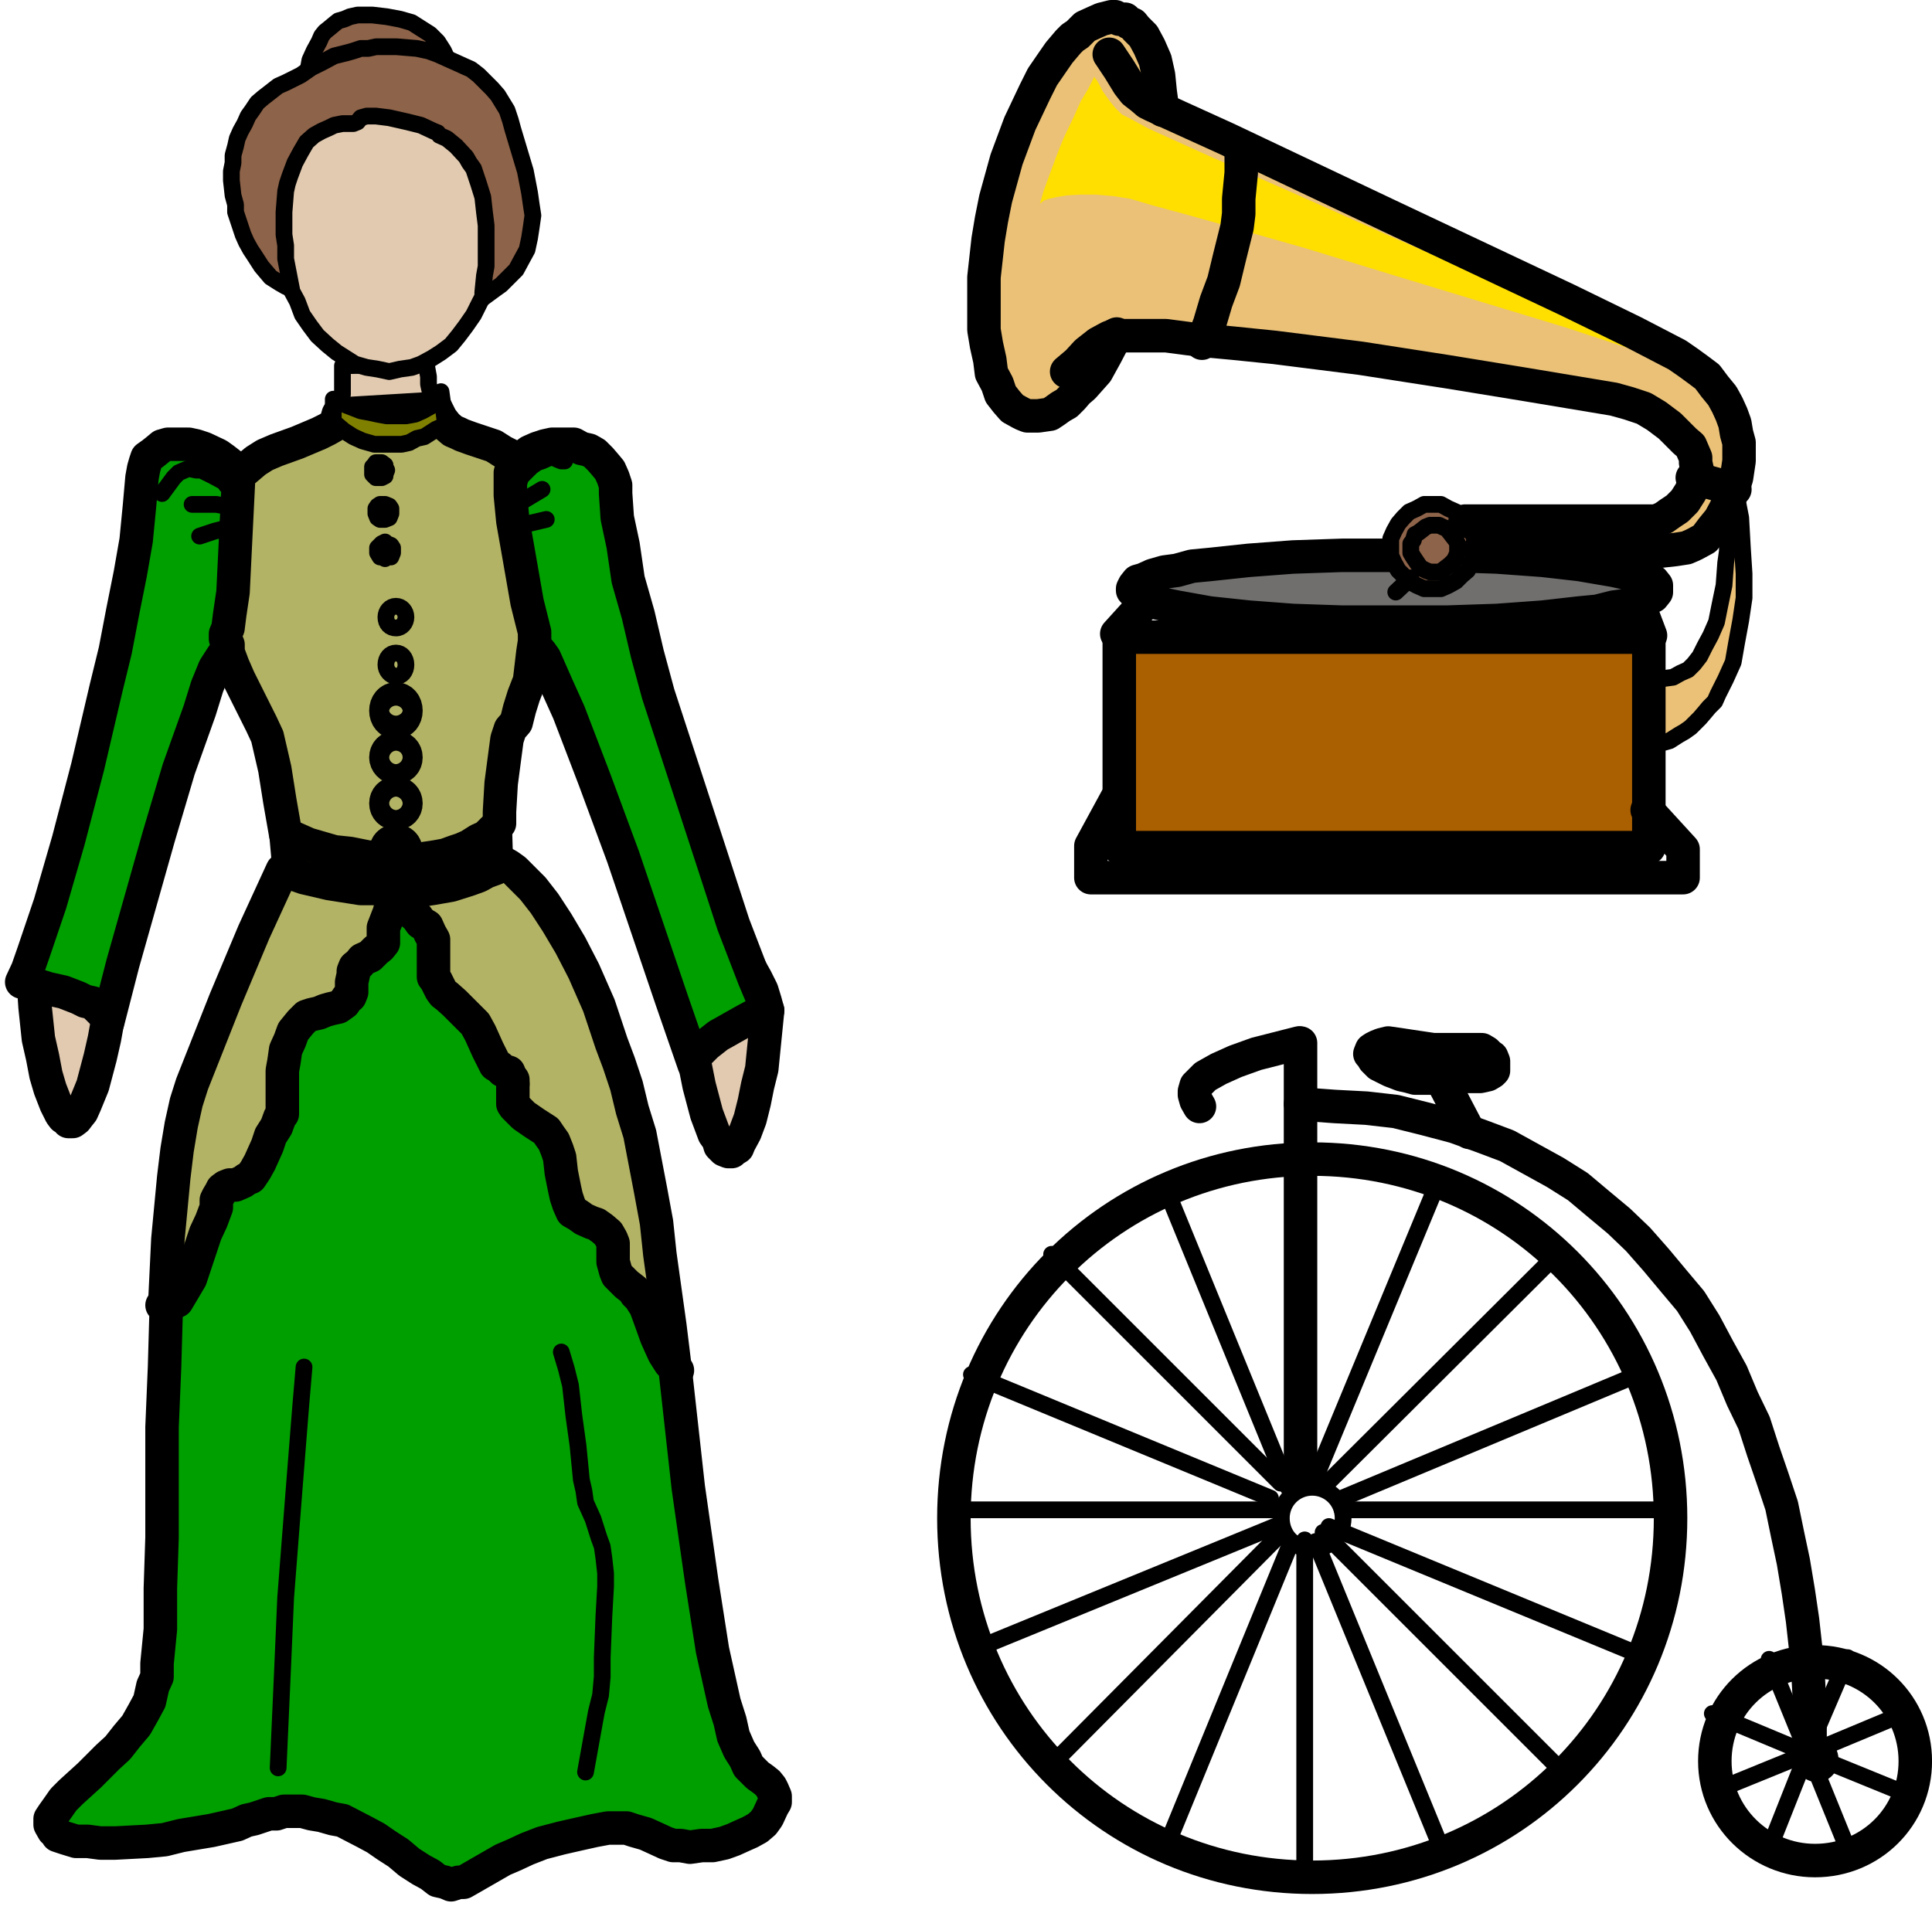
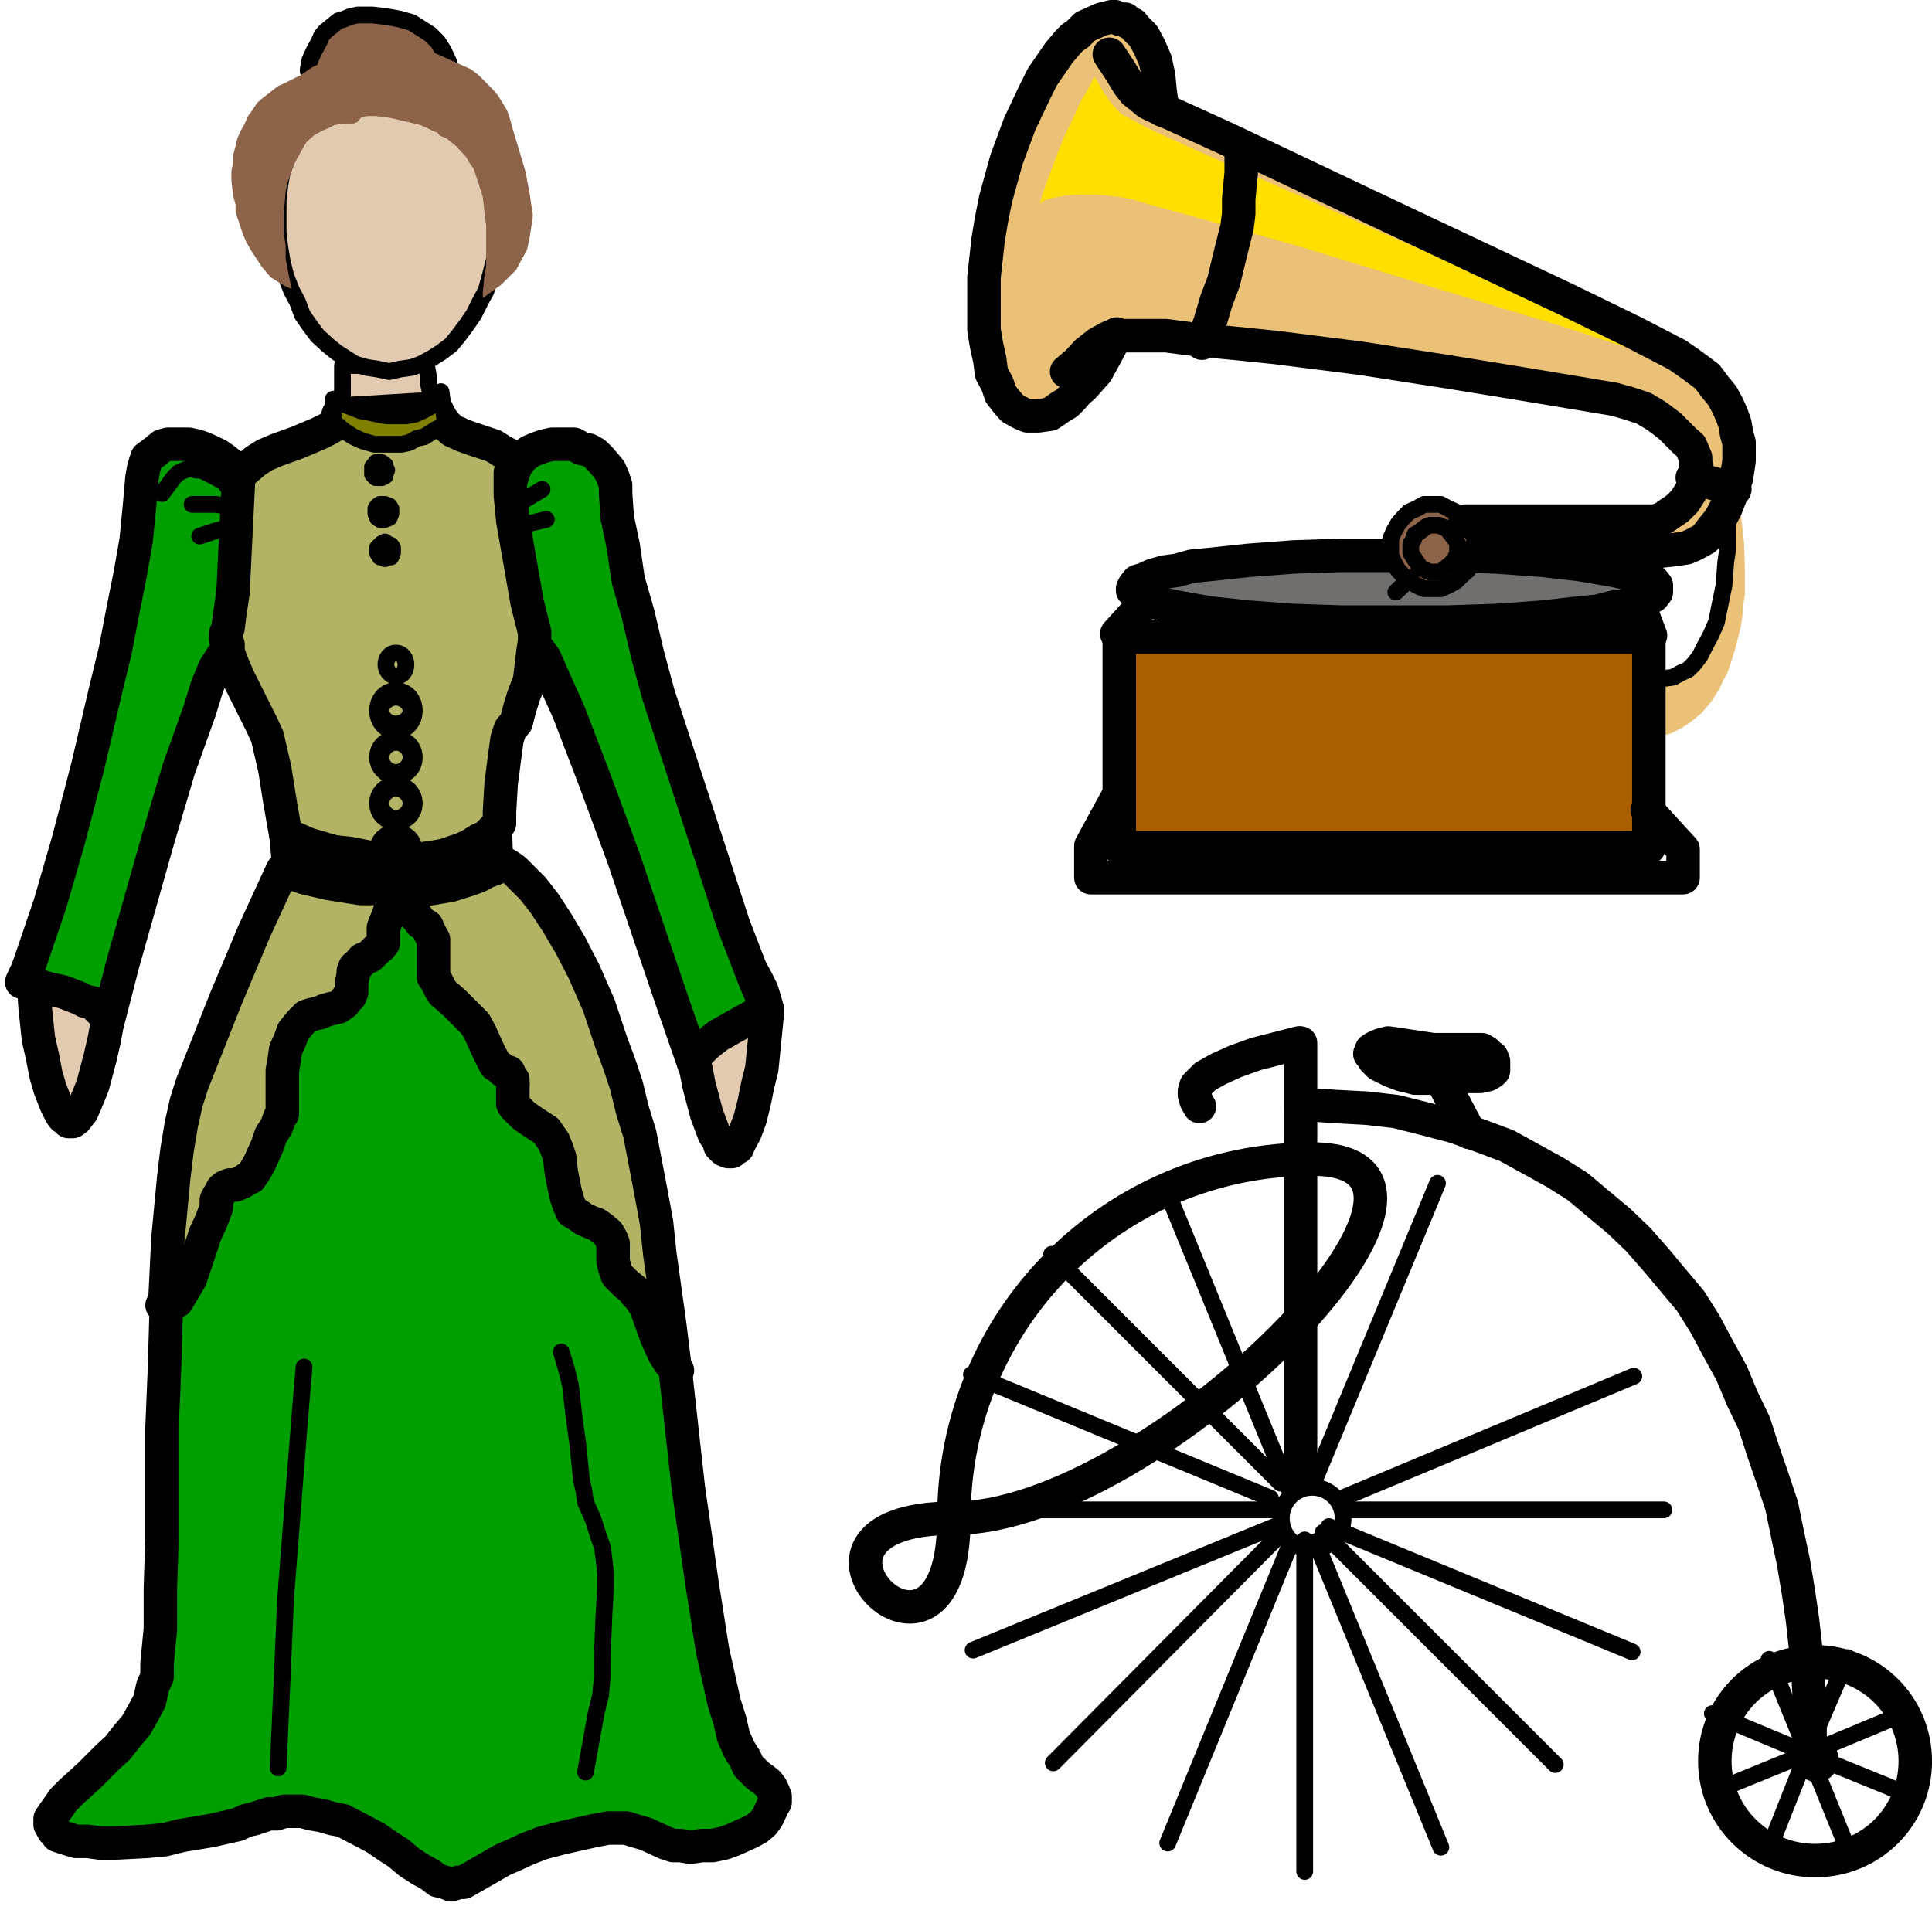
<svg xmlns="http://www.w3.org/2000/svg" version="1.1" baseProfile="tiny" id="Layer_1" x="0px" y="0px" viewBox="0 0 231.3 229.1" xml:space="preserve">
  <g>
    <polygon fill-rule="evenodd" fill="#EAC177" points="197.7,80.8 198.4,80.8 199.1,80.7 199.9,80.6 200.7,80.4 201.4,80 202.2,79.6    202.9,78.8 203.4,78.4 203.8,78 204.4,76.9 204.7,76.2 205,75.5 205.3,74.8 205.6,73.8 206.1,71.9 206.5,69.6 206.6,68.3    206.8,66.9 206.9,65.5 206.9,63.9 207,62.1 207,60.4 207.8,57.9 208.1,59.8 208.4,61.5 208.6,63.2 208.8,65 208.9,68.1 208.9,69.7    208.9,71.1 208.7,72.5 208.6,73.8 208.4,75.1 208.1,76.3 207.8,77.5 207.5,78.5 207.1,79.7 206.8,80.6 206.3,81.5 205.9,82.4    205.4,83.2 204.9,84 204.3,84.7 203.8,85.3 203.1,85.9 202.5,86.4 201.9,86.8 201.6,87 201.3,87.2 200.1,87.8 199.4,88 198.8,88.2    198.1,88.2 197.5,88.3 196.9,88.3 196.2,88.2 195.8,88.1 195.3,88 194.9,87.8 194.6,87.6 194.3,87.4 194.1,87.1 193.9,86.8    193.7,86.6 193.6,86.3 193.5,85.9 193.5,85.6 193.5,85.3 193.6,84.6 193.8,83.9 194.2,83.1 194.6,82.5 195.1,81.9 195.7,81.5    196,81.3 196.4,81.1 196.7,81 197,80.9  " stroke-linecap="round" stroke-linejoin="round" />
    <polygon fill-rule="evenodd" fill="#AA5F00" points="135.4,75.6 197.8,75.6 197.8,100.6 135.4,100.6  " stroke-linecap="round" stroke-linejoin="round" />
    <polygon fill-rule="evenodd" fill="#716F6E" points="137.1,70 137.1,69.8 137.3,69.6 137.5,69.4 137.7,69.2 138.5,68.8 139.5,68.4    140.8,68.1 142.4,67.7 144.2,67.4 146.1,67.1 148.4,66.9 150.7,66.7 153.3,66.5 156,66.3 158.8,66.2 161.9,66 164.9,66 168.1,66    171.2,66 174.2,66 177.3,66.2 180.1,66.3 182.8,66.5 185.5,66.7 187.8,66.9 190,67.1 192,67.4 193.8,67.7 195.3,68.1 196.6,68.4    197.6,68.8 198.4,69.2 198.8,69.4 198.9,69.6 199.1,69.8 199.1,70 199.1,70.2 198.9,70.4 198.8,70.6 198.4,70.8 197.6,71.2    196.6,71.5 195.3,72 193.8,72.3 192,72.6 190,72.9 187.8,73.2 185.5,73.4 182.8,73.6 180.1,73.8 177.3,73.9 174.2,74 171.2,74.1    168.1,74.1 164.9,74.1 161.9,74 158.8,73.9 156,73.8 153.3,73.6 150.7,73.4 148.4,73.2 146.1,72.9 144.2,72.6 142.4,72.3 140.8,72    139.5,71.5 138.5,71.2 137.7,70.8 137.5,70.6 137.3,70.4 137.1,70.2  " stroke-linecap="round" stroke-linejoin="round" />
    <polygon fill-rule="evenodd" fill="#EAC177" points="176.2,61.8 198.8,61.8 199.5,61.2 200.3,60.7 201.1,60 201.5,59.6 202,59.2    202.4,58.6 202.8,58 203.1,57.5 203.3,56.9 203.5,56.2 203.5,55.6 203.4,54.9 203.3,54.2 203,53.5 202.6,52.8 202.2,52.2    201.5,51.6 200.9,51 200.3,50.4 199.5,49.9 198.8,49.4 198,48.9 197.2,48.5 196.3,48 195.5,47.8 194.6,47.5 193.7,47.3 190.4,46.6    184,45.5 175.4,44.2 165.9,42.8 156.1,41.4 151.5,40.9 147.2,40.4 143.2,40 139.9,39.7 138.4,39.7 137.1,39.6 136,39.6 135.2,39.7    134.6,40.8 133.9,42 133.2,43.1 132.6,44.1 131.9,44.9 131.2,45.8 130.6,46.5 129.9,47.3 129.2,47.8 128.5,48.3 127.8,48.7    127.2,49 126.4,49.2 125.7,49.3 125.1,49.4 124.5,49.3 124,49.1 123.6,48.9 123.2,48.7 122.8,48.4 122.4,48 122,47.5 121.4,46.5    121.1,46 120.8,45.4 120.3,44.1 120.1,43.3 119.9,42.6 119.7,41.8 119.6,40.8 119.4,39 119.3,37.1 119.3,35.1 119.4,33 119.4,31.8    119.6,30.7 119.9,28.4 120.3,26 120.8,23.6 121.1,22.4 121.4,21.2 121.8,20 122.1,18.8 122.8,16.6 123.6,14.6 124.5,12.5    124.9,11.6 125.4,10.7 126.3,9.1 127.2,7.5 128.3,6.1 128.8,5.5 129.3,5 129.8,4.5 130.3,4 130.8,3.6 131.3,3.2 131.8,2.9    132.3,2.6 133.3,2.2 134.4,2 134.9,2 135.3,2.2 135.9,2.2 136.4,2.6 136.8,2.9 137.3,3.3 137.7,3.8 138.2,4.3 138.6,4.9 138.9,5.6    139.5,7.1 139.7,8 139.9,8.9 140.1,9.9 140.3,10.9 140.4,11.9 140.5,13 140.9,13.2 153.2,19 171.7,27.7 190,36.3 196.8,39.7    199.3,41 201,42 201.8,42.4 202.5,42.8 203.1,43.3 203.7,43.7 204.2,44.2 204.7,44.7 205.6,45.7 206.4,46.8 206.7,47.3 207,47.9    207.5,49 207.9,50.1 208.2,51.2 208.4,52.3 208.4,53.5 208.4,54.5 208.2,55.5 208.2,56.5 207.8,57.5 207.5,58.4 206.8,60.1    206.5,60.8 206.1,61.4 205.7,62 205.3,62.7 204.9,63.2 204.5,63.6 204,64 203.4,64.3 202.9,64.6 202.3,64.8 201.5,65 200.8,65.1    200,65.2 199.2,65.2 177.9,65  " stroke-linecap="round" stroke-linejoin="round" />
    <polygon fill-rule="evenodd" fill="#FFDF00" points="131,9.2 130.3,10.6 129.4,12.1 128.5,14.1 127.4,16.4 126.9,17.6 126.4,18.9    125.4,21.6 124.9,23 124.5,24.4 125,24 125.6,23.8 126.5,23.6 127.7,23.4 129.4,23.3 130.1,23.3 131.2,23.3 132.3,23.4 133.4,23.5    135.3,23.8 138,24.6 141.7,25.6 146,26.8 156.2,29.7 167.3,33.1 187.4,39.2 196.2,42.1 196.4,41.3 187,37.2 166,28.1 154.8,23.1    144.8,18.7 137.5,15.4 135.3,14.2 134.7,13.9 134.3,13.7 133.6,13 133,12.3 132,10.9 131.6,10.1 131.3,9.6  " stroke-linecap="round" stroke-linejoin="round" />
    <polygon fill-rule="evenodd" fill="#E1CAB0" points="4,117.6 4.2,120.6 4.6,124.4 5.1,126.6 5.5,128.7 6,130.4 6.7,132.2    7.3,133.4 7.6,133.8 8,134 8.2,134.3 8.7,134.3 9.1,134 9.4,133.6 9.8,133.1 10.2,132.2 11.1,130 12,126.6 12.5,124.4 12.9,122.2    13.6,117.4 14.1,113.8 13.8,111.1 13.8,110 13.6,109.1 13.4,108.5 12.9,107.8 12.7,107.6 12.3,107.1 11.8,107.1 11.4,107.1    10.9,107.3 10.2,107.6 9.8,108 9.1,108.5 8,109.3 7.1,110.7 6,112.3 5.1,113.6 4.6,115.2 4.2,116.5  " stroke-linecap="round" stroke-linejoin="round" />
    <polyline fill="none" stroke="#000000" stroke-width="4.01" stroke-linecap="round" stroke-linejoin="round" stroke-miterlimit="10" points="   4,117.6 4.2,120.6 4.6,124.4 5.1,126.6 5.5,128.7 6,130.4 6.7,132.2 7.3,133.4 7.6,133.8 8,134 8.2,134.3 8.7,134.3 9.1,134    9.4,133.6 9.8,133.1 10.2,132.2 11.1,130 12,126.6 12.5,124.4 12.9,122.2 13.6,117.4 14.1,113.8 13.8,111.1 13.8,110 13.6,109.1    13.4,108.5 12.9,107.8 12.7,107.6 12.3,107.1 11.8,107.1 11.4,107.1 10.9,107.3 10.2,107.6 9.8,108 9.1,108.5 8,109.3 7.1,110.7    6,112.3 5.1,113.6 4.6,115.2 4.2,116.5 4,117.6  " />
    <polygon fill-rule="evenodd" fill="#E1CAB0" points="91.9,121 91.6,124 91.2,128 90.7,130 90.3,132 89.8,134 89.2,135.6    88.5,136.9 88.3,137.4 87.8,137.7 87.6,137.9 87.2,137.9 86.7,137.7 86.2,137.2 86,136.5 85.5,135.8 84.6,133.4 83.7,130 83.3,128    82.8,125.5 82.4,123.1 82.2,121 81.7,117.2 81.7,114.5 82,113.4 82.2,112.5 82.4,111.8 82.6,111.4 83.1,110.9 83.5,110.7 84,110.7    84.4,110.7 84.9,110.7 85.5,111.1 86,111.4 86.4,111.8 87.6,112.9 88.7,114.3 89.6,115.6 90.5,117.2 91.2,118.6 91.6,119.9  " stroke-linecap="round" stroke-linejoin="round" />
    <polyline fill="none" stroke="#000000" stroke-width="4.01" stroke-linecap="round" stroke-linejoin="round" stroke-miterlimit="10" points="   91.9,121 91.6,124 91.2,128 90.7,130 90.3,132 89.8,134 89.2,135.6 88.5,136.9 88.3,137.4 87.8,137.7 87.6,137.9 87.2,137.9    86.7,137.7 86.2,137.2 86,136.5 85.5,135.8 84.6,133.4 83.7,130 83.3,128 82.8,125.5 82.4,123.1 82.2,121 81.7,117.2 81.7,114.5    82,113.4 82.2,112.5 82.4,111.8 82.6,111.4 83.1,110.9 83.5,110.7 84,110.7 84.4,110.7 84.9,110.7 85.5,111.1 86,111.4 86.4,111.8    87.6,112.9 88.7,114.3 89.6,115.6 90.5,117.2 91.2,118.6 91.6,119.9 91.9,121  " />
    <polygon fill-rule="evenodd" fill="#E1CAB0" points="52.2,48.9 51.7,47.8 51.5,46.9 51.3,46 51.3,45.1 51.1,44 51.1,43.6 41,43.8    41,47.2 40.8,48.5 40.8,49.2 40.5,49.6  " stroke-linecap="round" stroke-linejoin="round" />
    <polyline fill="none" stroke="#000000" stroke-width="2.005" stroke-linecap="round" stroke-linejoin="round" stroke-miterlimit="10" points="   52.2,48.9 51.7,47.8 51.5,46.9 51.3,46 51.3,45.1 51.1,44 51.1,43.6 41,43.8 41,47.2 40.8,48.5 40.8,49.2 40.5,49.6 52.2,48.9  " />
    <polygon fill-rule="evenodd" fill="#808000" points="34.2,99.5 34.7,105.1 59.8,116.1 59.3,99  " stroke-linecap="round" stroke-linejoin="round" />
    <polyline fill="none" stroke="#000000" stroke-width="4.01" stroke-linecap="round" stroke-linejoin="round" stroke-miterlimit="10" points="   34.2,99.5 34.7,105.1 59.8,116.1 59.3,99 34.2,99.5  " />
    <polygon fill-rule="evenodd" fill="#009F00" points="27.7,55.7 26.8,55 26.1,54.5 24.4,53.7 23.5,53.4 22.6,53.2 21.7,53.2    20.8,53.2 20.1,53.2 19.4,53.4 18.8,53.9 18.3,54.3 17.6,54.8 17.4,55.4 17.2,56.1 17,57.2 16.7,60.6 16.3,64.7 15.6,68.7    14.7,73.2 13.8,77.9 12.7,82.4 10.5,91.8 8.2,100.6 6,108.2 4,114.1 3.3,116.1 2.6,117.6 4.2,117.9 5.8,118.4 7.6,118.8 9.4,119.5    10.2,119.9 11.1,120.1 11.8,120.8 12.3,121.3 12.7,121.7 12.9,122.4 14.7,115.4 19,100.2 21.4,92.1 23.9,85.1 24.8,82.2 25.7,80    26.6,78.6 27,78.1 27.3,78.1 27.5,78.1 27.7,77.9 28.2,77.2 28.6,76.3 29.1,75.2 29.5,73.6 29.7,72.1 30.2,68.3 30.2,66.5    30.2,64.5 30,62.7 29.7,60.9 29.5,59.3 29.1,57.7 28.4,56.6 28.2,56.1  " stroke-linecap="round" stroke-linejoin="round" />
    <polyline fill="none" stroke="#000000" stroke-width="4.01" stroke-linecap="round" stroke-linejoin="round" stroke-miterlimit="10" points="   27.7,55.7 26.8,55 26.1,54.5 24.4,53.7 23.5,53.4 22.6,53.2 21.7,53.2 20.8,53.2 20.1,53.2 19.4,53.4 18.8,53.9 18.3,54.3    17.6,54.8 17.4,55.4 17.2,56.1 17,57.2 16.7,60.6 16.3,64.7 15.6,68.7 14.7,73.2 13.8,77.9 12.7,82.4 10.5,91.8 8.2,100.6 6,108.2    4,114.1 3.3,116.1 2.6,117.6 4.2,117.9 5.8,118.4 7.6,118.8 9.4,119.5 10.2,119.9 11.1,120.1 11.8,120.8 12.3,121.3 12.7,121.7    12.9,122.4 14.7,115.4 19,100.2 21.4,92.1 23.9,85.1 24.8,82.2 25.7,80 26.6,78.6 27,78.1 27.3,78.1 27.5,78.1 27.7,77.9    28.2,77.2 28.6,76.3 29.1,75.2 29.5,73.6 29.7,72.1 30.2,68.3 30.2,66.5 30.2,64.5 30,62.7 29.7,60.9 29.5,59.3 29.1,57.7    28.4,56.6 28.2,56.1 27.7,55.7  " />
    <polygon fill-rule="evenodd" fill="#009F00" points="62.5,54.8 63.4,54.1 64.3,53.7 65.2,53.4 66.1,53.2 67,53.2 67.8,53.2    68.7,53.2 69.6,53.7 70.5,53.9 71.2,54.3 71.9,55 72.5,55.7 73,56.3 73.4,57.2 73.7,58.1 73.7,59.1 73.9,62 74.6,65.3 75.2,69.4    76.4,73.6 77.5,78.3 78.8,83.1 82,92.9 85.1,102.4 87.8,110.7 90.3,117.2 91.9,121 90.5,121.5 89.2,122.2 87.6,123.1 86.9,123.5    86,124 84.6,125.1 84,125.7 83.5,126.2 83.1,126.9 83.1,127.5 80.4,119.7 74.6,102.6 71.2,93.4 68.1,85.3 66.7,82.2 65.6,79.7    65.2,78.8 64.7,78.1 64.3,77.7 64,77.7 63.6,77.7 63.4,77.4 62.9,76.8 62.5,75.9 62,74.5 61.6,73.2 61.1,71.4 60.7,67.6 60.5,65.6    60.5,63.8 60.5,61.8 60.5,60.9 60.7,60 60.9,58.4 61.4,56.8 61.8,55.7 62.2,55.2  " stroke-linecap="round" stroke-linejoin="round" />
    <polyline fill="none" stroke="#000000" stroke-width="4.01" stroke-linecap="round" stroke-linejoin="round" stroke-miterlimit="10" points="   62.5,54.8 63.4,54.1 64.3,53.7 65.2,53.4 66.1,53.2 67,53.2 67.8,53.2 68.7,53.2 69.6,53.7 70.5,53.9 71.2,54.3 71.9,55 72.5,55.7    73,56.3 73.4,57.2 73.7,58.1 73.7,59.1 73.9,62 74.6,65.3 75.2,69.4 76.4,73.6 77.5,78.3 78.8,83.1 82,92.9 85.1,102.4 87.8,110.7    90.3,117.2 91.9,121 90.5,121.5 89.2,122.2 87.6,123.1 86.9,123.5 86,124 84.6,125.1 84,125.7 83.5,126.2 83.1,126.9 83.1,127.5    80.4,119.7 74.6,102.6 71.2,93.4 68.1,85.3 66.7,82.2 65.6,79.7 65.2,78.8 64.7,78.1 64.3,77.7 64,77.7 63.6,77.7 63.4,77.4    62.9,76.8 62.5,75.9 62,74.5 61.6,73.2 61.1,71.4 60.7,67.6 60.5,65.6 60.5,63.8 60.5,61.8 60.5,60.9 60.7,60 60.9,58.4 61.4,56.8    61.8,55.7 62.2,55.2 62.5,54.8  " />
    <polygon fill-rule="evenodd" fill="#B3B366" points="40.5,49.6 40.3,50.3 39.9,51 39.2,51.4 38.2,51.9 35.6,53 33.1,53.9    31.7,54.5 30.6,55.2 29.3,56.3 27.9,57.5 28.6,56.6 28.2,64.7 27.9,70.9 27.5,73.6 27.3,75.2 27,75.9 27,76.5 27.3,77.2 27.3,78.1    27.9,79.7 28.6,81.3 30.4,84.9 31.3,86.7 32,88.2 32.9,92.1 33.5,95.9 34.2,99.9 36.9,101.1 40,102 41.9,102.2 43.9,102.6    45.9,102.9 47.9,102.9 49,102.9 50.2,102.9 52.2,102.6 53.3,102.4 54.4,102 55.3,101.7 56.2,101.3 57.3,100.6 58.2,100.2    59.8,98.6 59.8,97.2 60,93.8 60.5,90 60.7,88.5 61.1,87.3 61.8,86.5 62.2,84.9 62.7,83.3 63.4,81.5 63.8,78.1 64,76.8 64,75.7    63.1,72.1 62,65.8 61.4,62.4 61.1,59.3 61.1,57.9 61.1,56.6 61.4,55.7 61.6,54.8 60.2,54.1 59.1,53.4 56.4,52.5 55.3,52.1    54.9,51.9 54.2,51.6 53.5,51 53.1,50.5 52.8,50.1 52.2,48.9  " stroke-linecap="round" stroke-linejoin="round" />
    <polyline fill="none" stroke="#000000" stroke-width="4.01" stroke-linecap="round" stroke-linejoin="round" stroke-miterlimit="10" points="   40.5,49.6 40.3,50.3 39.9,51 39.2,51.4 38.2,51.9 35.6,53 33.1,53.9 31.7,54.5 30.6,55.2 29.3,56.3 27.9,57.5 28.6,56.6 28.2,64.7    27.9,70.9 27.5,73.6 27.3,75.2 27,75.9 27,76.5 27.3,77.2 27.3,78.1 27.9,79.7 28.6,81.3 30.4,84.9 31.3,86.7 32,88.2 32.9,92.1    33.5,95.9 34.2,99.9 36.9,101.1 40,102 41.9,102.2 43.9,102.6 45.9,102.9 47.9,102.9 49,102.9 50.2,102.9 52.2,102.6 53.3,102.4    54.4,102 55.3,101.7 56.2,101.3 57.3,100.6 58.2,100.2 59.8,98.6 59.8,97.2 60,93.8 60.5,90 60.7,88.5 61.1,87.3 61.8,86.5    62.2,84.9 62.7,83.3 63.4,81.5 63.8,78.1 64,76.8 64,75.7 63.1,72.1 62,65.8 61.4,62.4 61.1,59.3 61.1,57.9 61.1,56.6 61.4,55.7    61.6,54.8 60.2,54.1 59.1,53.4 56.4,52.5 55.3,52.1 54.9,51.9 54.2,51.6 53.5,51 53.1,50.5 52.8,50.1 52.2,48.9 40.5,49.6  " />
    <polygon fill-rule="evenodd" fill="#B3B366" points="19.7,156.7 20.1,148.4 20.8,141 21.2,137.7 21.7,134.7 22.3,132 23,129.8    27,119.7 30.4,111.6 33.8,104.2 34.4,104.4 36.4,105.1 39.4,105.8 43.2,106.4 45.2,106.4 47.5,106.7 49.5,106.7 51.7,106.4 54,106    56.2,105.3 57.3,104.9 58.2,104.4 59.3,104 60.2,103.3 60.9,103.7 61.6,104.2 62.7,105.3 63.8,106.4 65.2,108.2 66.7,110.5    68.3,113.2 69.9,116.3 71.7,120.4 73.2,124.9 74.1,127.3 75,130 75.7,132.9 76.6,135.8 77.9,142.6 78.6,146.4 79,150.2 80.2,158.8    80.8,163.7  " stroke-linecap="round" stroke-linejoin="round" />
    <polyline fill="none" stroke="#000000" stroke-width="4.01" stroke-linecap="round" stroke-linejoin="round" stroke-miterlimit="10" points="   19.7,156.7 20.1,148.4 20.8,141 21.2,137.7 21.7,134.7 22.3,132 23,129.8 27,119.7 30.4,111.6 33.8,104.2 34.4,104.4 36.4,105.1    39.4,105.8 43.2,106.4 45.2,106.4 47.5,106.7 49.5,106.7 51.7,106.4 54,106 56.2,105.3 57.3,104.9 58.2,104.4 59.3,104 60.2,103.3    60.9,103.7 61.6,104.2 62.7,105.3 63.8,106.4 65.2,108.2 66.7,110.5 68.3,113.2 69.9,116.3 71.7,120.4 73.2,124.9 74.1,127.3    75,130 75.7,132.9 76.6,135.8 77.9,142.6 78.6,146.4 79,150.2 80.2,158.8 80.8,163.7 19.7,156.7  " />
    <polygon fill-rule="evenodd" fill="#009F00" points="80.8,163.7 82.4,178.1 84,189.3 85.3,197.6 86.7,203.9 87.4,206.1 87.8,207.9    88.5,209.5 89.2,210.6 89.6,211.5 90.3,212.2 90.7,212.6 91.4,213.1 91.9,213.5 92.3,214 92.5,214.4 92.8,215.1 92.8,215.8    92.5,216.3 91.9,217.6 91.4,218.3 90.7,218.9 89.8,219.4 88.9,219.8 87.8,220.3 86.7,220.7 85.3,221 84,221 82.6,221.2 81.5,221    80.6,221 79.7,220.7 78.4,220.1 77.3,219.6 76.6,219.4 75.9,219.2 75,218.9 73.9,218.9 72.8,218.9 71.2,219.2 69.4,219.6    67.2,220.1 64.9,220.7 63.1,221.4 61.6,222.1 60.2,222.7 56.2,225 55.5,225.4 54.9,225.4 54,225.7 53.3,225.4 52.4,225.2    51.5,224.5 50.4,223.9 49,223 47.7,221.9 46.3,221 45,220.1 43.7,219.4 41,218 39.9,217.8 38.5,217.4 37.3,217.2 36.2,216.9    34,216.9 33.1,217.2 32.2,217.2 30.4,217.8 29.5,218 28.4,218.5 25.3,219.2 21.7,219.8 19.7,220.3 17.6,220.5 13.8,220.7 12,220.7    10.5,220.5 9.1,220.5 7.8,220.1 6.9,219.8 6.7,219.4 6.4,219.2 6,218.5 6,218.3 6,217.8 6.4,217.2 6.9,216.5 7.6,215.5 8.5,214.6    10.7,212.6 12.9,210.4 14.1,209.3 15.2,207.9 16.3,206.6 17.2,205 17.9,203.7 18.3,201.9 18.8,200.8 18.8,199.2 19.2,195.1    19.2,190.2 19.4,184.1 19.4,170.9 19.7,163.7 19.9,156.7 19.4,156.3 19.9,156 20.3,156 20.8,156 21.2,155.8 22.8,153.1 23.7,150.4    24.6,147.7 25.3,146.2 25.9,144.6 25.9,144.2 25.9,143.7 26.1,143.3 26.4,142.8 26.6,142.4 27,142.1 27.5,141.9 28.2,141.9    29.1,141.5 29.5,141.2 30,141 30.6,140.1 31.1,139.2 32,137.2 32.4,136 33.1,134.9 33.5,133.8 33.8,133.4 33.8,132.5 33.8,129.6    33.8,128.2 34,127.1 34.2,125.7 34.7,124.6 35.1,123.5 36,122.4 36.7,121.7 37.3,121.5 38.2,121.3 38.9,121 39.6,120.8 40.5,120.6    41.2,120.1 41.6,119.5 41.9,119.3 42.1,118.8 42.1,117.6 42.3,116.7 42.3,116.3 42.5,115.8 43,115.4 43.4,114.9 44.3,114.5    45,113.8 45.5,113.4 45.9,112.9 45.9,112.7 45.9,112.5 45.9,112 45.9,111.6 45.9,111.1 46.6,109.3 46.8,108.5 47.2,107.3    48.6,108.7 49.9,109.8 50.4,110.5 51.1,110.9 51.5,111.8 51.9,112.5 51.9,113.4 51.9,114.5 51.9,115.4 51.9,116.3 51.9,116.5    51.9,117 52.2,117.4 52.8,118.6 53.1,119 53.5,119.3 54.4,120.1 56,121.7 56.9,122.6 57.5,123.7 58.4,125.7 59.3,127.5 59.8,127.8    60.2,128.2 60.9,128.4 61.1,128.9 61.4,129.3 61.4,129.8 61.4,130.7 61.4,131.8 61.4,132.2 61.6,132.5 62.2,133.1 62.7,133.6    64,134.5 65.4,135.4 65.8,136 66.3,136.7 66.7,137.7 67,138.6 67.2,140.4 67.6,142.4 67.8,143.3 68.1,144.2 68.5,145.1 69.2,145.5    69.9,146 70.8,146.4 71.4,146.6 72.1,147.1 72.8,147.7 73.2,148.4 73.4,148.9 73.4,149.3 73.4,150.2 73.4,151.1 73.7,152.2    73.9,152.7 74.3,153.1 75,153.8 75.9,154.5 76.1,154.9 76.6,155.4 77.3,156.5 77.7,157.6 78.6,160.1 79,161 79.5,162.1 80.2,163.2    81.1,164.1  " stroke-linecap="round" stroke-linejoin="round" />
    <polyline fill="none" stroke="#000000" stroke-width="4.01" stroke-linecap="round" stroke-linejoin="round" stroke-miterlimit="10" points="   80.8,163.7 82.4,178.1 84,189.3 85.3,197.6 86.7,203.9 87.4,206.1 87.8,207.9 88.5,209.5 89.2,210.6 89.6,211.5 90.3,212.2    90.7,212.6 91.4,213.1 91.9,213.5 92.3,214 92.5,214.4 92.8,215.1 92.8,215.8 92.5,216.3 91.9,217.6 91.4,218.3 90.7,218.9    89.8,219.4 88.9,219.8 87.8,220.3 86.7,220.7 85.3,221 84,221 82.6,221.2 81.5,221 80.6,221 79.7,220.7 78.4,220.1 77.3,219.6    76.6,219.4 75.9,219.2 75,218.9 73.9,218.9 72.8,218.9 71.2,219.2 69.4,219.6 67.2,220.1 64.9,220.7 63.1,221.4 61.6,222.1    60.2,222.7 56.2,225 55.5,225.4 54.9,225.4 54,225.7 53.3,225.4 52.4,225.2 51.5,224.5 50.4,223.9 49,223 47.7,221.9 46.3,221    45,220.1 43.7,219.4 41,218 39.9,217.8 38.5,217.4 37.3,217.2 36.2,216.9 34,216.9 33.1,217.2 32.2,217.2 30.4,217.8 29.5,218    28.4,218.5 25.3,219.2 21.7,219.8 19.7,220.3 17.6,220.5 13.8,220.7 12,220.7 10.5,220.5 9.1,220.5 7.8,220.1 6.9,219.8 6.7,219.4    6.4,219.2 6,218.5 6,218.3 6,217.8 6.4,217.2 6.9,216.5 7.6,215.5 8.5,214.6 10.7,212.6 12.9,210.4 14.1,209.3 15.2,207.9    16.3,206.6 17.2,205 17.9,203.7 18.3,201.9 18.8,200.8 18.8,199.2 19.2,195.1 19.2,190.2 19.4,184.1 19.4,170.9 19.7,163.7    19.9,156.7 19.4,156.3 19.9,156 20.3,156 20.8,156 21.2,155.8 22.8,153.1 23.7,150.4 24.6,147.7 25.3,146.2 25.9,144.6 25.9,144.2    25.9,143.7 26.1,143.3 26.4,142.8 26.6,142.4 27,142.1 27.5,141.9 28.2,141.9 29.1,141.5 29.5,141.2 30,141 30.6,140.1 31.1,139.2    32,137.2 32.4,136 33.1,134.9 33.5,133.8 33.8,133.4 33.8,132.5 33.8,129.6 33.8,128.2 34,127.1 34.2,125.7 34.7,124.6 35.1,123.5    36,122.4 36.7,121.7 37.3,121.5 38.2,121.3 38.9,121 39.6,120.8 40.5,120.6 41.2,120.1 41.6,119.5 41.9,119.3 42.1,118.8    42.1,117.6 42.3,116.7 42.3,116.3 42.5,115.8 43,115.4 43.4,114.9 44.3,114.5 45,113.8 45.5,113.4 45.9,112.9 45.9,112.7    45.9,112.5 45.9,112 45.9,111.6 45.9,111.1 46.6,109.3 46.8,108.5 47.2,107.3 48.6,108.7 49.9,109.8 50.4,110.5 51.1,110.9    51.5,111.8 51.9,112.5 51.9,113.4 51.9,114.5 51.9,115.4 51.9,116.3 51.9,116.5 51.9,117 52.2,117.4 52.8,118.6 53.1,119    53.5,119.3 54.4,120.1 56,121.7 56.9,122.6 57.5,123.7 58.4,125.7 59.3,127.5 59.8,127.8 60.2,128.2 60.9,128.4 61.1,128.9    61.4,129.3 61.4,129.8  " />
    <polyline fill="none" stroke="#000000" stroke-width="4.01" stroke-linecap="round" stroke-linejoin="round" stroke-miterlimit="10" points="   61.4,129.8 61.4,130.7 61.4,131.8 61.4,132.2 61.6,132.5 62.2,133.1 62.7,133.6 64,134.5 65.4,135.4 65.8,136 66.3,136.7    66.7,137.7 67,138.6 67.2,140.4 67.6,142.4 67.8,143.3 68.1,144.2 68.5,145.1 69.2,145.5 69.9,146 70.8,146.4 71.4,146.6    72.1,147.1 72.8,147.7 73.2,148.4 73.4,148.9 73.4,149.3 73.4,150.2 73.4,151.1 73.7,152.2 73.9,152.7 74.3,153.1 75,153.8    75.9,154.5 76.1,154.9 76.6,155.4 77.3,156.5 77.7,157.6 78.6,160.1 79,161 79.5,162.1 80.2,163.2 81.1,164.1 80.8,163.7  " />
    <polygon fill-rule="evenodd" fill="#8D6349" points="36.9,8.3 37.1,7.2 37.6,6.1 38.2,5 38.5,4.3 38.9,3.8 39.4,3.4 40,2.9    40.5,2.5 41.2,2.3 41.9,2 42.8,1.8 43.4,1.8 44.6,1.8 46.3,2 47.9,2.3 49.3,2.7 50.4,3.4 51.5,4.1 52.4,5 53.1,6.1 53.7,7.4    53.7,7.6 53.7,7.9 53.7,8.3 53.5,8.5 52.6,9 51.7,9.4 49,9.9 45.7,10.1 44.1,10.1 42.5,10.1 41,9.9 39.6,9.9 38.5,9.4 37.6,9.2    37.1,8.8 36.9,8.5  " stroke-linecap="round" stroke-linejoin="round" />
    <polyline fill="none" stroke="#000000" stroke-width="2.005" stroke-linecap="round" stroke-linejoin="round" stroke-miterlimit="10" points="   36.9,8.3 37.1,7.2 37.6,6.1 38.2,5 38.5,4.3 38.9,3.8 39.4,3.4 40,2.9 40.5,2.5 41.2,2.3 41.9,2 42.8,1.8 43.4,1.8 44.6,1.8    46.3,2 47.9,2.3 49.3,2.7 50.4,3.4 51.5,4.1 52.4,5 53.1,6.1 53.7,7.4 53.7,7.6 53.7,7.9 53.7,8.3 53.5,8.5 52.6,9 51.7,9.4    49,9.9 45.7,10.1 44.1,10.1 42.5,10.1 41,9.9 39.6,9.9 38.5,9.4 37.6,9.2 37.1,8.8 36.9,8.5 36.9,8.3  " />
    <rect x="227.3" y="226.4" fill="none" width="2.5" height="2.7" stroke-linecap="round" stroke-linejoin="round" />
    <rect y="0.8" fill="none" width="2.5" height="3.1" stroke-linecap="round" stroke-linejoin="round" />
    <line fill="none" stroke="#000000" stroke-width="2.005" stroke-linecap="round" stroke-linejoin="round" stroke-miterlimit="10" x1="216" y1="209" x2="211.8" y2="198.7" />
    <line fill="none" stroke="#000000" stroke-width="2.005" stroke-linecap="round" stroke-linejoin="round" stroke-miterlimit="10" x1="215.3" y1="210.4" x2="205" y2="214.6" />
    <line fill="none" stroke="#000000" stroke-width="2.005" stroke-linecap="round" stroke-linejoin="round" stroke-miterlimit="10" x1="217.6" y1="209.5" x2="227.9" y2="205.2" />
    <line fill="none" stroke="#000000" stroke-width="2.005" stroke-linecap="round" stroke-linejoin="round" stroke-miterlimit="10" x1="216.9" y1="210.8" x2="221.2" y2="221.4" />
    <line fill="none" stroke="#000000" stroke-width="2.005" stroke-linecap="round" stroke-linejoin="round" stroke-miterlimit="10" x1="217.4" y1="210.4" x2="227.7" y2="214.6" />
    <line fill="none" stroke="#000000" stroke-width="2.005" stroke-linecap="round" stroke-linejoin="round" stroke-miterlimit="10" x1="216.7" y1="209" x2="221.2" y2="198.5" />
    <line fill="none" stroke="#000000" stroke-width="2.005" stroke-linecap="round" stroke-linejoin="round" stroke-miterlimit="10" x1="215.3" y1="209.5" x2="205" y2="205.2" />
    <line fill="none" stroke="#000000" stroke-width="2.005" stroke-linecap="round" stroke-linejoin="round" stroke-miterlimit="10" x1="216" y1="210.8" x2="211.8" y2="221.4" />
-     <path fill="none" stroke="#000000" stroke-width="4.01" stroke-linecap="round" stroke-linejoin="round" stroke-miterlimit="10" d="   M114.2,181.8c0-23.9,19.1-43,42.9-43s42.9,19.1,42.9,43s-19.1,43-42.9,43S114.2,205.7,114.2,181.8L114.2,181.8z" />
+     <path fill="none" stroke="#000000" stroke-width="4.01" stroke-linecap="round" stroke-linejoin="round" stroke-miterlimit="10" d="   M114.2,181.8c0-23.9,19.1-43,42.9-43s-19.1,43-42.9,43S114.2,205.7,114.2,181.8L114.2,181.8z" />
    <path fill="none" stroke="#000000" stroke-width="4.01" stroke-linecap="round" stroke-linejoin="round" stroke-miterlimit="10" d="   M205.3,210.9c0-6.6,5.3-11.9,12-11.9s12,5.3,12,11.9c0,6.6-5.3,11.9-12,11.9C210.7,222.8,205.3,217.5,205.3,210.9L205.3,210.9z" />
    <path fill="none" stroke="#000000" stroke-width="2.005" stroke-linecap="round" stroke-linejoin="round" stroke-miterlimit="10" d="   M153.4,181.8c0-2.1,1.7-3.7,3.7-3.7s3.7,1.6,3.7,3.7c0,2.1-1.7,3.7-3.7,3.7C155,185.5,153.4,183.9,153.4,181.8L153.4,181.8z" />
    <polyline fill="none" stroke="#000000" stroke-width="4.01" stroke-linecap="round" stroke-linejoin="round" stroke-miterlimit="10" points="   155.7,132.2 159.8,132.5 163.6,132.7 167.1,133.1 170.7,134 174.1,134.9 177.2,136 180.4,137.2 183.3,138.8 186.2,140.4    188.9,142.1 191.4,144.2 193.8,146.2 196.1,148.4 198.3,150.9 200.3,153.3 202.4,155.8 204.1,158.5 205.7,161.5 207.3,164.4    208.6,167.5 210,170.4 211.1,173.8 212.2,177 213.3,180.3 214,183.7 214.7,187 215.3,190.6 215.8,194 216.2,197.6 216.5,201.2    216.7,204.8 216.7,208.4  " />
    <line fill="none" stroke="#000000" stroke-width="4.01" stroke-linecap="round" stroke-linejoin="round" stroke-miterlimit="10" x1="175.9" y1="135.6" x2="172.5" y2="129.1" />
    <polyline fill="none" stroke="#000000" stroke-width="4.01" stroke-linecap="round" stroke-linejoin="round" stroke-miterlimit="10" points="   155.5,124.9 150.4,126.2 147.9,127.1 145.9,128 144.3,128.9 143.6,129.6 143.2,130 143,130.7 143,131.1 143.2,131.8 143.6,132.5     " />
    <polyline fill="none" stroke="#000000" stroke-width="4.01" stroke-linecap="round" stroke-linejoin="round" stroke-miterlimit="10" points="   164.5,125.5 164.2,125.7 164,126.2 164.2,126.4 164.5,126.9 165.1,127.5 166.5,128.2 167.8,128.7 168.7,128.9 169.4,129.1    171.2,129.1 172.5,129.1 175.2,128.9 177.2,128.9 178.1,128.7 178.6,128.4 178.8,128.2 178.8,127.8 178.8,127.1 178.6,126.6    178.3,126.4 177.9,126 177.4,125.7 176.8,125.7 175.7,125.7 174.5,125.7 173.2,125.7 171.6,125.7 168.9,125.3 167.6,125.1    166.2,124.9 165.4,125.1 164.9,125.3 164.5,125.5  " />
    <line fill="none" stroke="#000000" stroke-width="4.01" stroke-linecap="round" stroke-linejoin="round" stroke-miterlimit="10" x1="155.7" y1="177.2" x2="155.7" y2="124.9" />
    <line fill="none" stroke="#000000" stroke-width="2.005" stroke-linecap="round" stroke-linejoin="round" stroke-miterlimit="10" x1="152.4" y1="180.8" x2="113.4" y2="180.8" />
    <line fill="none" stroke="#000000" stroke-width="2.005" stroke-linecap="round" stroke-linejoin="round" stroke-miterlimit="10" x1="160.7" y1="180.8" x2="199.2" y2="180.8" />
    <line fill="none" stroke="#000000" stroke-width="2.005" stroke-linecap="round" stroke-linejoin="round" stroke-miterlimit="10" x1="156.2" y1="184.4" x2="156.2" y2="224.1" />
    <line fill="none" stroke="#000000" stroke-width="2.005" stroke-linecap="round" stroke-linejoin="round" stroke-miterlimit="10" x1="158.4" y1="183.5" x2="186.2" y2="211.3" />
-     <line fill="none" stroke="#000000" stroke-width="2.005" stroke-linecap="round" stroke-linejoin="round" stroke-miterlimit="10" x1="158.4" y1="178.1" x2="186.2" y2="150.4" />
    <line fill="none" stroke="#000000" stroke-width="2.005" stroke-linecap="round" stroke-linejoin="round" stroke-miterlimit="10" x1="153.3" y1="177.6" x2="125.9" y2="150.2" />
    <line fill="none" stroke="#000000" stroke-width="2.005" stroke-linecap="round" stroke-linejoin="round" stroke-miterlimit="10" x1="153.5" y1="183.5" x2="126.1" y2="211.1" />
    <line fill="none" stroke="#000000" stroke-width="2.005" stroke-linecap="round" stroke-linejoin="round" stroke-miterlimit="10" x1="154.2" y1="178.1" x2="139.6" y2="142.4" />
    <line fill="none" stroke="#000000" stroke-width="2.005" stroke-linecap="round" stroke-linejoin="round" stroke-miterlimit="10" x1="152.6" y1="182.8" x2="116.5" y2="197.6" />
    <line fill="none" stroke="#000000" stroke-width="2.005" stroke-linecap="round" stroke-linejoin="round" stroke-miterlimit="10" x1="160.2" y1="179.6" x2="195.6" y2="164.8" />
    <line fill="none" stroke="#000000" stroke-width="2.005" stroke-linecap="round" stroke-linejoin="round" stroke-miterlimit="10" x1="157.5" y1="184.6" x2="172.5" y2="221.2" />
    <line fill="none" stroke="#000000" stroke-width="2.005" stroke-linecap="round" stroke-linejoin="round" stroke-miterlimit="10" x1="159.1" y1="182.8" x2="195.4" y2="197.8" />
    <line fill="none" stroke="#000000" stroke-width="2.005" stroke-linecap="round" stroke-linejoin="round" stroke-miterlimit="10" x1="157.1" y1="177.9" x2="172.1" y2="141.7" />
    <line fill="none" stroke="#000000" stroke-width="2.005" stroke-linecap="round" stroke-linejoin="round" stroke-miterlimit="10" x1="152.1" y1="179.4" x2="116.3" y2="164.6" />
    <line fill="none" stroke="#000000" stroke-width="2.005" stroke-linecap="round" stroke-linejoin="round" stroke-miterlimit="10" x1="154.6" y1="184.6" x2="139.8" y2="220.7" />
    <path fill="none" stroke="#000000" stroke-width="2.005" stroke-linecap="round" stroke-linejoin="round" stroke-miterlimit="10" d="   M215.9,210.7c0-0.9,0.7-1.7,1.6-1.7c0.9,0,1.6,0.7,1.6,1.7s-0.7,1.7-1.6,1.7C216.7,212.4,215.9,211.7,215.9,210.7L215.9,210.7z" />
    <polyline fill="none" stroke="#000000" stroke-width="4.01" stroke-linecap="round" stroke-linejoin="round" stroke-miterlimit="10" points="   134,76.3 197.4,76.3 197.4,101.5 134,101.5 134,76.3  " />
    <polyline fill="none" stroke="#000000" stroke-width="4.01" stroke-linecap="round" stroke-linejoin="round" stroke-miterlimit="10" points="   135.6,70.5 135.8,70.1 136.2,69.6 136.9,69.4 138,68.9 139.4,68.5 140.9,68.3 142.7,67.8 144.8,67.6 149.5,67.1 154.8,66.7    160.7,66.5 166.9,66.5 173.2,66.5 179.2,66.7 184.7,67.1 189.1,67.6 193.2,68.3 195.9,68.9 197,69.4 197.9,69.6 198.3,70.1    198.3,70.3 198.3,70.5 198.3,70.9 197.9,71.4 197,71.6 195.9,72.1 194.7,72.5 193.2,72.7 191.2,73.2 189.1,73.4 184.7,73.9    179.2,74.3 173.2,74.5 166.9,74.5 160.7,74.5 154.8,74.3 149.5,73.9 144.8,73.4 140.9,72.7 138,72.1 136.9,71.6 136.2,71.4    135.8,70.9 135.6,70.7 135.6,70.5  " />
    <line fill="none" stroke="#000000" stroke-width="4.01" stroke-linecap="round" stroke-linejoin="round" stroke-miterlimit="10" x1="133.7" y1="75.9" x2="137.6" y2="71.6" />
    <line fill="none" stroke="#000000" stroke-width="4.01" stroke-linecap="round" stroke-linejoin="round" stroke-miterlimit="10" x1="197.6" y1="76.1" x2="195.9" y2="71.6" />
    <polygon fill-rule="evenodd" fill="#8D6349" points="166.5,65.3 166.5,64.5 166.9,63.6 167.4,62.7 168,62 168.7,61.3 169.6,60.9    170.5,60.4 171.4,60.4 172.5,60.4 173.4,60.9 174.3,61.3 175,62 175.7,62.7 176.1,63.6 176.6,64.5 176.6,65.3 176.6,66.5    176.1,67.4 175.7,68.3 175,68.9 174.3,69.6 173.4,70.1 172.5,70.5 171.4,70.5 170.5,70.5 169.6,70.1 168.7,69.6 168,68.9    167.4,68.3 166.9,67.4 166.5,66.5  " stroke-linecap="round" stroke-linejoin="round" />
    <polyline fill="none" stroke="#000000" stroke-width="2.005" stroke-linecap="round" stroke-linejoin="round" stroke-miterlimit="10" points="   166.5,65.3 166.5,64.5 166.9,63.6 167.4,62.7 168,62 168.7,61.3 169.6,60.9 170.5,60.4 171.4,60.4 172.5,60.4 173.4,60.9    174.3,61.3 175,62 175.7,62.7 176.1,63.6 176.6,64.5 176.6,65.3 176.6,66.5 176.1,67.4 175.7,68.3 175,68.9 174.3,69.6 173.4,70.1    172.5,70.5 171.4,70.5 170.5,70.5 169.6,70.1 168.7,69.6 168,68.9 167.4,68.3 166.9,67.4 166.5,66.5 166.5,65.3  " />
    <line fill="none" stroke="#000000" stroke-width="2.005" stroke-linecap="round" stroke-linejoin="round" stroke-miterlimit="10" x1="168.9" y1="69.2" x2="167.1" y2="70.9" />
    <polyline fill="none" stroke="#000000" stroke-width="4.01" stroke-linecap="round" stroke-linejoin="round" stroke-miterlimit="10" points="   132.8,6.5 134,8.3 135.1,10.1 135.8,11 136.7,11.7 137.4,12.3 138,12.6 146.8,16.6 166.2,25.8 187.6,35.9 195.6,39.8 200.8,42.5    202.1,43.4 203.2,44.2 204.4,45.1 205.3,46.3 206.2,47.4 206.8,48.5 207.3,49.6 207.7,50.7 207.9,51.9 208.2,53 208.2,55.2    207.9,57.2 207.3,59.1 206.6,60.9 205.9,62.2 205,63.3 204.1,64.5 203,65.1 202.6,65.3 201.9,65.6 200.6,65.8 198.8,66 177.2,65.8     " />
    <polyline fill="none" stroke="#000000" stroke-width="4.01" stroke-linecap="round" stroke-linejoin="round" stroke-miterlimit="10" points="   175.4,62.4 198.3,62.4 199.2,62 199.9,61.5 200.8,60.9 201.7,60 202.4,58.9 203,57.5 203,57 203.2,56.3 203,55.4 203,54.8    202.4,53.4 201.7,52.8 201.2,52.3 199.9,51 198.3,49.8 196.8,48.9 195,48.3 193.2,47.8 189.6,47.2 182.4,46 173.2,44.5 162.9,42.9    152.6,41.6 147.7,41.1 143.4,40.7 139.6,40.2 136.5,40.2 134.2,40.2 133.3,40.2 132.8,40.4 131.5,41.1 130.1,42.2 129,43.4    127.7,44.5  " />
    <polyline fill="none" stroke="#000000" stroke-width="4.01" stroke-linecap="round" stroke-linejoin="round" stroke-miterlimit="10" points="   148.6,17.7 148.6,20.7 148.3,23.8 148.3,25.6 148.1,27.2 147.2,30.8 146.5,33.7 145.6,36.1 144.8,38.8 143.9,41.1  " />
    <polyline fill="none" stroke="#000000" stroke-width="4.01" stroke-linecap="round" stroke-linejoin="round" stroke-miterlimit="10" points="   133.7,40 132.4,42.5 131.3,44.5 129.7,46.3 129,46.9 128.4,47.6 127.7,48.3 127,48.7 126.3,49.2 125.7,49.6 124.3,49.8 123.7,49.8    123,49.8 122.5,49.6 122.1,49.4 121.2,48.9 120.5,48.1 119.8,47.2 119.4,46 118.7,44.7 118.5,43.1 118.1,41.3 117.8,39.5    117.8,37.5 117.8,35.5 117.8,33.2 118.3,28.7 118.7,26.3 119.2,23.8 120.5,19.1 122.1,14.8 123.9,11 124.8,9.2 125.9,7.6    126.8,6.3 127.9,5 128.4,4.5 129,4.1 129.9,3.2 131,2.7 131.9,2.3 133.1,2 133.5,2 134,2.3 134.7,2.3 135.1,2.7 135.6,2.9 136,3.4    136.9,4.3 137.6,5.6 138.3,7.2 138.7,9 138.9,11 139.2,13.2  " />
    <polyline fill="none" stroke="#000000" stroke-width="2.005" stroke-linecap="round" stroke-linejoin="round" stroke-miterlimit="10" points="   168.9,65.6 168.9,65.1 169.2,64.7 169.4,64 169.8,63.8 170.7,63.1 171.2,62.9 171.6,62.9 172.3,62.9 172.7,63.1 173.2,63.3    173.6,63.8 174.3,64.7 174.5,65.1 174.5,65.6 174.5,66.2 174.3,66.7 174.1,67.1 173.6,67.6 172.7,68.3 172.3,68.5 171.6,68.5    171.2,68.5 170.7,68.3 170.1,68 169.8,67.6 169.2,66.7 168.9,66.2 168.9,65.6  " />
    <polyline fill="none" stroke="#000000" stroke-width="2.005" stroke-linecap="round" stroke-linejoin="round" stroke-miterlimit="10" points="   197.4,81.5 198.8,81.3 200.3,81.1 201.2,80.6 202.1,80.2 202.8,79.5 203.5,78.6 204.1,77.4 204.8,76.1 205.5,74.5 205.9,72.5    206.4,70.1 206.6,67.4 206.8,66 206.8,64.5 206.8,60.9  " />
-     <polyline fill="none" stroke="#000000" stroke-width="2.005" stroke-linecap="round" stroke-linejoin="round" stroke-miterlimit="10" points="   197.2,89.1 198.5,88.9 199.2,88.9 199.9,88.7 201,88 201.7,87.6 202.4,87.1 203.5,86 204.1,85.3 204.6,84.7 205.3,84 205.7,83.1    206.6,81.3 207.5,79.3 207.9,77 208.4,74.3 208.8,71.6 208.8,70.3 208.8,68.7 208.6,65.6 208.4,62 207.7,58.4  " />
    <line fill="none" stroke="#000000" stroke-width="4.01" stroke-linecap="round" stroke-linejoin="round" stroke-miterlimit="10" x1="202.6" y1="57.2" x2="207.7" y2="58.6" />
    <polyline fill="none" stroke="#000000" stroke-width="4.01" stroke-linecap="round" stroke-linejoin="round" stroke-miterlimit="10" points="   133.7,95.6 130.6,101.3 130.6,105.1 201.5,105.1 201.5,101.7 197.2,97  " />
    <polygon fill-rule="evenodd" fill="#E1CAB0" points="33.3,25.8 33.3,24 33.5,22.2 33.8,20.5 34.2,18.6 34.9,17 35.6,15.5    36.2,14.1 37.1,12.8 38,11.7 39.2,10.6 40.3,9.7 41.4,8.8 42.5,8.1 43.9,7.6 45.2,7.4 46.6,7.4 47.9,7.4 49.3,7.6 50.4,8.1    51.7,8.8 52.8,9.7 54,10.6 54.9,11.7 55.8,12.8 56.7,14.1 57.5,15.5 58.2,17 58.7,18.6 59.1,20.5 59.6,22.2 59.6,24 59.8,25.8    59.6,27.8 59.6,29.6 59.1,31.4 58.7,33 58.2,34.8 57.5,36.1 56.7,37.7 55.8,39 54.9,40.2 54,41.3 52.8,42.2 51.7,42.9 50.4,43.6    49.3,44 47.9,44.2 46.6,44.5 45.2,44.2 43.9,44 42.5,43.6 41.4,42.9 40.3,42.2 39.2,41.3 38,40.2 37.1,39 36.2,37.7 35.6,36.1    34.9,34.8 34.2,33 33.8,31.4 33.5,29.6 33.3,27.8  " stroke-linecap="round" stroke-linejoin="round" />
    <polyline fill="none" stroke="#000000" stroke-width="2.005" stroke-linecap="round" stroke-linejoin="round" stroke-miterlimit="10" points="   33.3,25.8 33.3,24 33.5,22.2 33.8,20.5 34.2,18.6 34.9,17 35.6,15.5 36.2,14.1 37.1,12.8 38,11.7 39.2,10.6 40.3,9.7 41.4,8.8    42.5,8.1 43.9,7.6 45.2,7.4 46.6,7.4 47.9,7.4 49.3,7.6 50.4,8.1 51.7,8.8 52.8,9.7 54,10.6 54.9,11.7 55.8,12.8 56.7,14.1    57.5,15.5 58.2,17 58.7,18.6 59.1,20.5 59.6,22.2 59.6,24 59.8,25.8 59.6,27.8 59.6,29.6 59.1,31.4 58.7,33 58.2,34.8 57.5,36.1    56.7,37.7 55.8,39 54.9,40.2 54,41.3 52.8,42.2 51.7,42.9 50.4,43.6 49.3,44 47.9,44.2 46.6,44.5 45.2,44.2 43.9,44 42.5,43.6    41.4,42.9 40.3,42.2 39.2,41.3 38,40.2 37.1,39 36.2,37.7 35.6,36.1 34.9,34.8 34.2,33 33.8,31.4 33.5,29.6 33.3,27.8 33.3,25.8     " />
    <path fill="none" stroke="#000000" stroke-width="4.01" stroke-linecap="round" stroke-linejoin="round" stroke-miterlimit="10" d="   M46.2,90.7c0-0.7,0.5-1.2,1.2-1.2s1.2,0.5,1.2,1.2s-0.5,1.2-1.2,1.2C46.7,91.9,46.2,91.3,46.2,90.7L46.2,90.7z" />
    <path fill="none" stroke="#000000" stroke-width="4.01" stroke-linecap="round" stroke-linejoin="round" stroke-miterlimit="10" d="   M46.2,85.1c0-0.8,0.5-1.4,1.2-1.4s1.2,0.6,1.2,1.4s-0.5,1.4-1.2,1.4S46.2,85.9,46.2,85.1L46.2,85.1z" />
    <path fill="none" stroke="#000000" stroke-width="2.005" stroke-linecap="round" stroke-linejoin="round" stroke-miterlimit="10" d="   M46.2,79.6c0-0.8,0.5-1.4,1.2-1.4s1.2,0.6,1.2,1.4S48.1,81,47.4,81C46.7,80.9,46.2,80.3,46.2,79.6L46.2,79.6z" />
-     <path fill="none" stroke="#000000" stroke-width="2.005" stroke-linecap="round" stroke-linejoin="round" stroke-miterlimit="10" d="   M46.2,73.9c0-0.7,0.5-1.3,1.2-1.3s1.2,0.6,1.2,1.3s-0.5,1.3-1.2,1.3C46.7,75.2,46.2,74.7,46.2,73.9L46.2,73.9z" />
    <path fill="none" stroke="#000000" stroke-width="4.01" stroke-linecap="round" stroke-linejoin="round" stroke-miterlimit="10" d="   M46.2,96.2c0-0.7,0.5-1.2,1.2-1.2s1.2,0.5,1.2,1.2s-0.5,1.2-1.2,1.2C46.7,97.4,46.2,96.9,46.2,96.2L46.2,96.2z" />
    <path fill="none" stroke="#000000" stroke-width="4.01" stroke-linecap="round" stroke-linejoin="round" stroke-miterlimit="10" d="   M46.2,101.9c0-0.7,0.5-1.2,1.2-1.2s1.2,0.5,1.2,1.2s-0.5,1.2-1.2,1.2S46.2,102.6,46.2,101.9L46.2,101.9z" />
    <polyline fill="none" stroke="#000000" stroke-width="2.005" stroke-linecap="round" stroke-linejoin="round" stroke-miterlimit="10" points="   45.2,66 45.2,65.6 45.5,65.3 45.7,65.1 46.1,64.9 46.3,65.1 46.8,65.3 47,65.6 47,66 47,66.2 46.8,66.7 46.3,66.7 46.1,66.9    45.7,66.7 45.5,66.7 45.2,66.2 45.2,66  " />
    <polyline fill="none" stroke="#000000" stroke-width="2.005" stroke-linecap="round" stroke-linejoin="round" stroke-miterlimit="10" points="   45,61.3 45,60.9 45.2,60.6 45.5,60.4 45.9,60.4 46.1,60.4 46.6,60.6 46.8,60.9 46.8,61.3 46.8,61.5 46.6,62 46.1,62.2 45.9,62.2    45.5,62.2 45.2,62 45,61.5 45,61.3  " />
    <polyline fill="none" stroke="#000000" stroke-width="2.005" stroke-linecap="round" stroke-linejoin="round" stroke-miterlimit="10" points="   44.6,56.3 44.6,55.9 44.8,55.7 45,55.4 45.5,55.4 45.7,55.4 46.1,55.7 46.1,55.9 46.3,56.3 46.1,56.8 46.1,57 45.7,57.2 45.5,57.2    45,57.2 44.8,57 44.6,56.8 44.6,56.3  " />
    <polygon fill-rule="evenodd" fill="#808000" points="39.9,47.8 41.4,48.5 43.2,49.2 44.3,49.4 45.2,49.6 46.3,49.8 47.5,49.8    48.6,49.8 49.7,49.6 50.6,49.2 51.5,48.7 51.9,48.3 52.2,47.8 52.8,46.9 53.3,50.5 53.1,51 52.2,51.4 50.8,52.3 49.9,52.5 49,53    48.1,53.2 47,53.2 45.9,53.2 44.8,53.2 43.4,52.8 42.3,52.3 41.2,51.6 39.9,50.5  " stroke-linecap="round" stroke-linejoin="round" />
    <polyline fill="none" stroke="#000000" stroke-width="2.005" stroke-linecap="round" stroke-linejoin="round" stroke-miterlimit="10" points="   39.9,47.8 41.4,48.5 43.2,49.2 44.3,49.4 45.2,49.6 46.3,49.8 47.5,49.8 48.6,49.8 49.7,49.6 50.6,49.2 51.5,48.7 51.9,48.3    52.2,47.8 52.8,46.9 53.3,50.5 53.1,51 52.2,51.4 50.8,52.3 49.9,52.5 49,53 48.1,53.2 47,53.2 45.9,53.2 44.8,53.2 43.4,52.8    42.3,52.3 41.2,51.6 39.9,50.5 39.9,47.8  " />
    <polyline fill="none" stroke="#000000" stroke-width="2.005" stroke-linecap="round" stroke-linejoin="round" stroke-miterlimit="10" points="   28.2,58.6 26.8,57.7 25.5,57 24.1,56.3 23.5,56.3 22.6,56.1 22.1,56.3 21.4,56.6 21.2,56.8 20.8,57.2 19.4,59.1  " />
    <polyline fill="none" stroke="#000000" stroke-width="2.005" stroke-linecap="round" stroke-linejoin="round" stroke-miterlimit="10" points="   28.6,60.9 25.9,60.4 23,60.4  " />
    <polyline fill="none" stroke="#000000" stroke-width="2.005" stroke-linecap="round" stroke-linejoin="round" stroke-miterlimit="10" points="   27.7,63.1 25.7,63.6 23.9,64.2  " />
-     <polyline fill="none" stroke="#000000" stroke-width="2.005" stroke-linecap="round" stroke-linejoin="round" stroke-miterlimit="10" points="   60.7,59.1 61.8,57.7 62.9,56.6 63.6,55.9 64.3,55.4 64.9,55.2 65.8,54.8 66.3,54.8 66.7,55 67.2,55.2 67.6,55.2  " />
    <polyline fill="none" stroke="#000000" stroke-width="2.005" stroke-linecap="round" stroke-linejoin="round" stroke-miterlimit="10" points="   61.1,60.9 62.9,59.8 64.9,58.6  " />
    <line fill="none" stroke="#000000" stroke-width="2.005" stroke-linecap="round" stroke-linejoin="round" stroke-miterlimit="10" x1="61.6" y1="63.1" x2="65.4" y2="62.2" />
    <polyline fill="none" stroke="#000000" stroke-width="2.005" stroke-linecap="round" stroke-linejoin="round" stroke-miterlimit="10" points="   33.3,211.7 33.8,200.5 34.2,191.3 35.3,177.2 36,168.4 36.4,163.7  " />
    <polyline fill="none" stroke="#000000" stroke-width="2.005" stroke-linecap="round" stroke-linejoin="round" stroke-miterlimit="10" points="   70.1,212.2 71,207.2 71.4,205 71.9,203 72.1,200.8 72.1,198.5 72.3,193.5 72.5,190 72.5,188.4 72.3,186.6 72.1,185.2 71.7,184.1    71,181.9 70.1,179.9 69.9,178.5 69.6,177.2 69.2,173.1 68.7,169.5 68.5,167.7 68.3,165.9 67.8,163.9 67.2,161.9  " />
    <polygon fill-rule="evenodd" fill="#8D6349" points="34.9,34.6 34.2,34.3 33.5,33.9 32.4,33.2 31.3,31.9 30.4,30.5 30,29.9    29.5,29 29.1,28.1 28.8,27.2 28.2,25.4 28.2,24.5 27.9,23.4 27.7,21.6 27.7,20.5 27.9,19.5 27.9,18.6 28.2,17.5 28.4,16.6    28.8,15.7 29.3,14.8 29.7,13.9 30.2,13.2 30.8,12.3 31.5,11.7 32.4,11 33.3,10.3 34.2,9.9 36,9 37.3,8.1 38.7,7.4 40,6.7 41.6,6.3    42.3,6.1 43.2,5.8 44.1,5.8 45,5.6 47.5,5.6 49.9,5.8 51.3,6.1 52.4,6.5 53.5,7 54.4,7.4 55.5,7.9 56.4,8.3 57.3,9 58.2,9.9    58.9,10.6 59.6,11.4 60.7,13.2 61.1,14.4 61.4,15.5 62.9,20.5 63.4,23.1 63.6,24.5 63.8,25.8 63.6,27.2 63.4,28.5 63.1,29.9    62.5,31 61.8,32.3 60.7,33.4 60,34.1 59.3,34.6 57.8,35.7 57.8,35 58,33 58.2,31.9 58.2,30.3 58.2,28.7 58.2,27 58,25.4 57.8,23.6    57.3,22 56.7,20.2 56.2,19.5 55.8,18.8 54.6,17.5 53.5,16.6 52.6,16.2 52.4,15.9 51.9,15.7 50.4,15 48.8,14.6 46.6,14.1 45,13.9    43.9,13.9 43.2,14.1 42.8,14.6 42.3,14.8 42.1,14.8 41.4,14.8 41,14.8 40,15 39.4,15.3 38.5,15.7 37.6,16.2 36.7,17 36,18.2    35.3,19.5 34.7,21.1 34.4,22 34.2,22.9 34,25.4 34,28.1 34.2,29.4 34.2,31  " stroke-linecap="round" stroke-linejoin="round" />
-     <polyline fill="none" stroke="#000000" stroke-width="2.005" stroke-linecap="round" stroke-linejoin="round" stroke-miterlimit="10" points="   34.9,34.6 34.2,34.3 33.5,33.9 32.4,33.2 31.3,31.9 30.4,30.5 30,29.9 29.5,29 29.1,28.1 28.8,27.2 28.2,25.4 28.2,24.5 27.9,23.4    27.7,21.6 27.7,20.5 27.9,19.5 27.9,18.6 28.2,17.5 28.4,16.6 28.8,15.7 29.3,14.8 29.7,13.9 30.2,13.2 30.8,12.3 31.5,11.7    32.4,11 33.3,10.3 34.2,9.9 36,9 37.3,8.1 38.7,7.4 40,6.7 41.6,6.3 42.3,6.1 43.2,5.8 44.1,5.8 45,5.6 47.5,5.6 49.9,5.8    51.3,6.1 52.4,6.5 53.5,7 54.4,7.4 55.5,7.9 56.4,8.3 57.3,9 58.2,9.9 58.9,10.6 59.6,11.4 60.7,13.2 61.1,14.4 61.4,15.5    62.9,20.5 63.4,23.1 63.6,24.5 63.8,25.8 63.6,27.2 63.4,28.5 63.1,29.9 62.5,31 61.8,32.3 60.7,33.4 60,34.1 59.3,34.6 57.8,35.7    57.8,35 58,33 58.2,31.9 58.2,30.3 58.2,28.7 58.2,27 58,25.4 57.8,23.6 57.3,22 56.7,20.2 56.2,19.5 55.8,18.8 54.6,17.5    53.5,16.6 52.6,16.2 52.4,15.9 51.9,15.7 50.4,15 48.8,14.6 46.6,14.1 45,13.9 43.9,13.9 43.2,14.1 42.8,14.6 42.3,14.8 42.1,14.8    41.4,14.8 41,14.8 40,15 39.4,15.3 38.5,15.7 37.6,16.2 36.7,17 36,18.2 35.3,19.5 34.7,21.1 34.4,22 34.2,22.9 34,25.4 34,28.1    34.2,29.4 34.2,31 34.9,34.6  " />
  </g>
</svg>